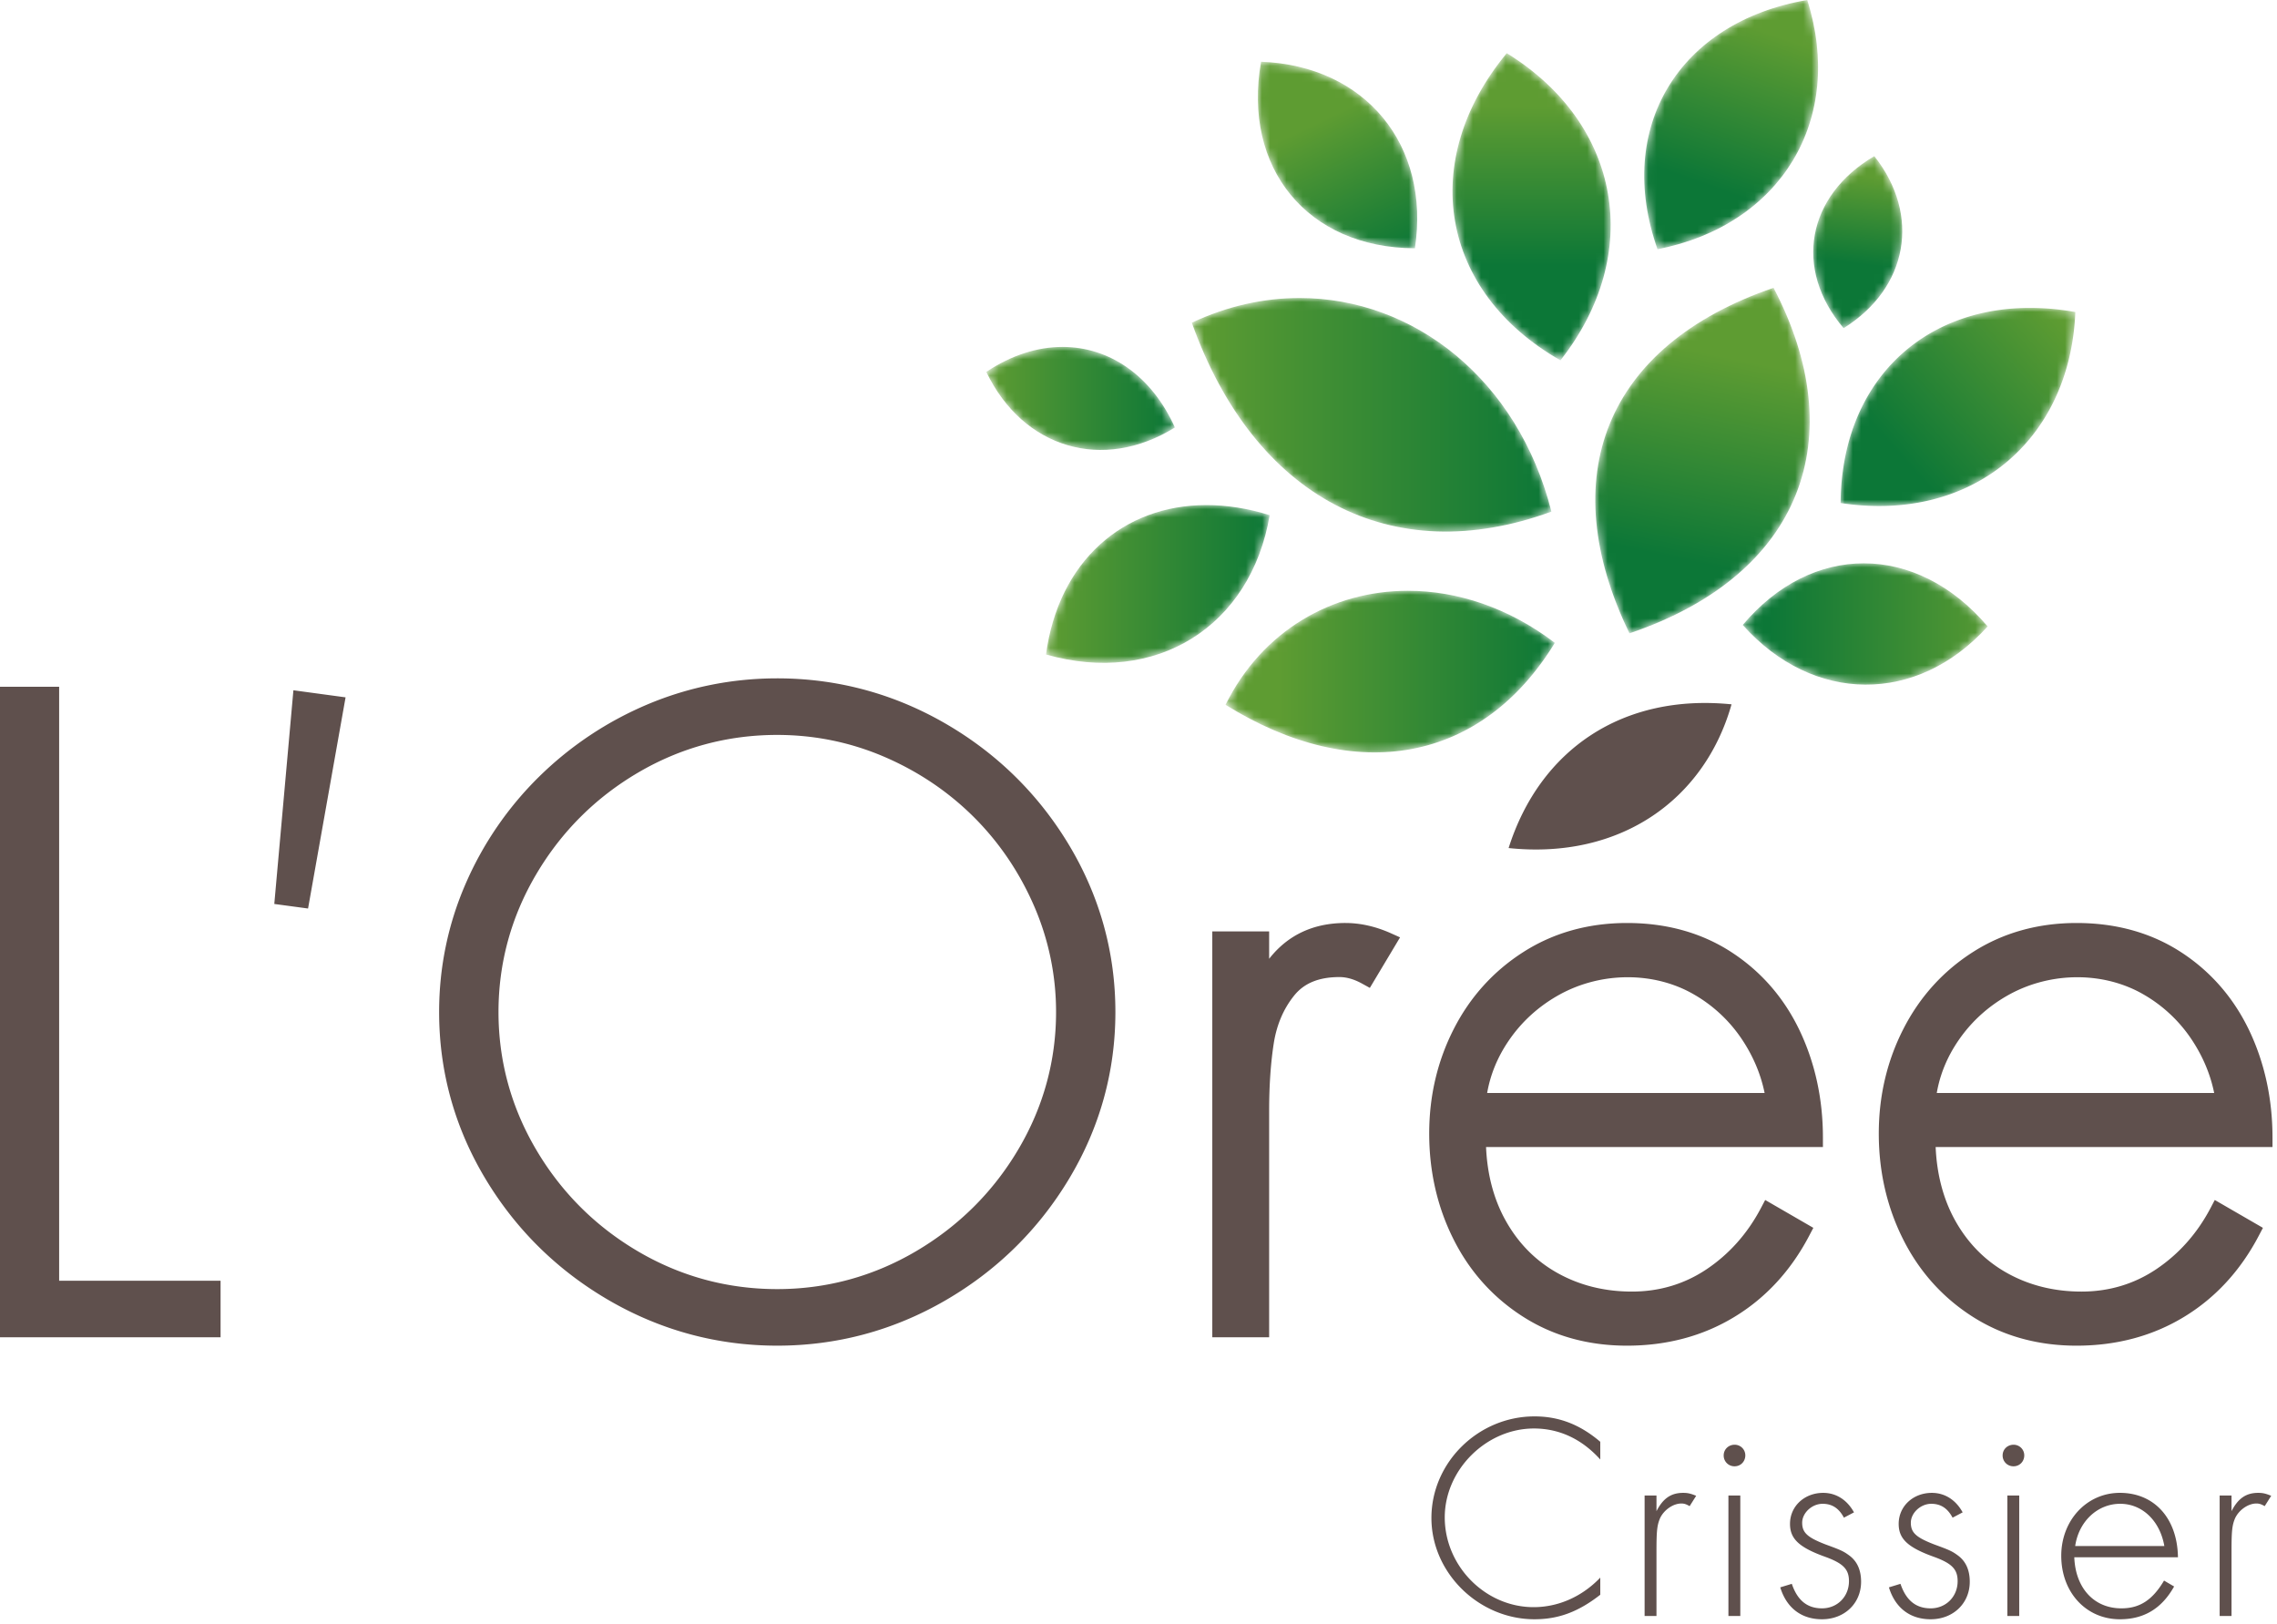
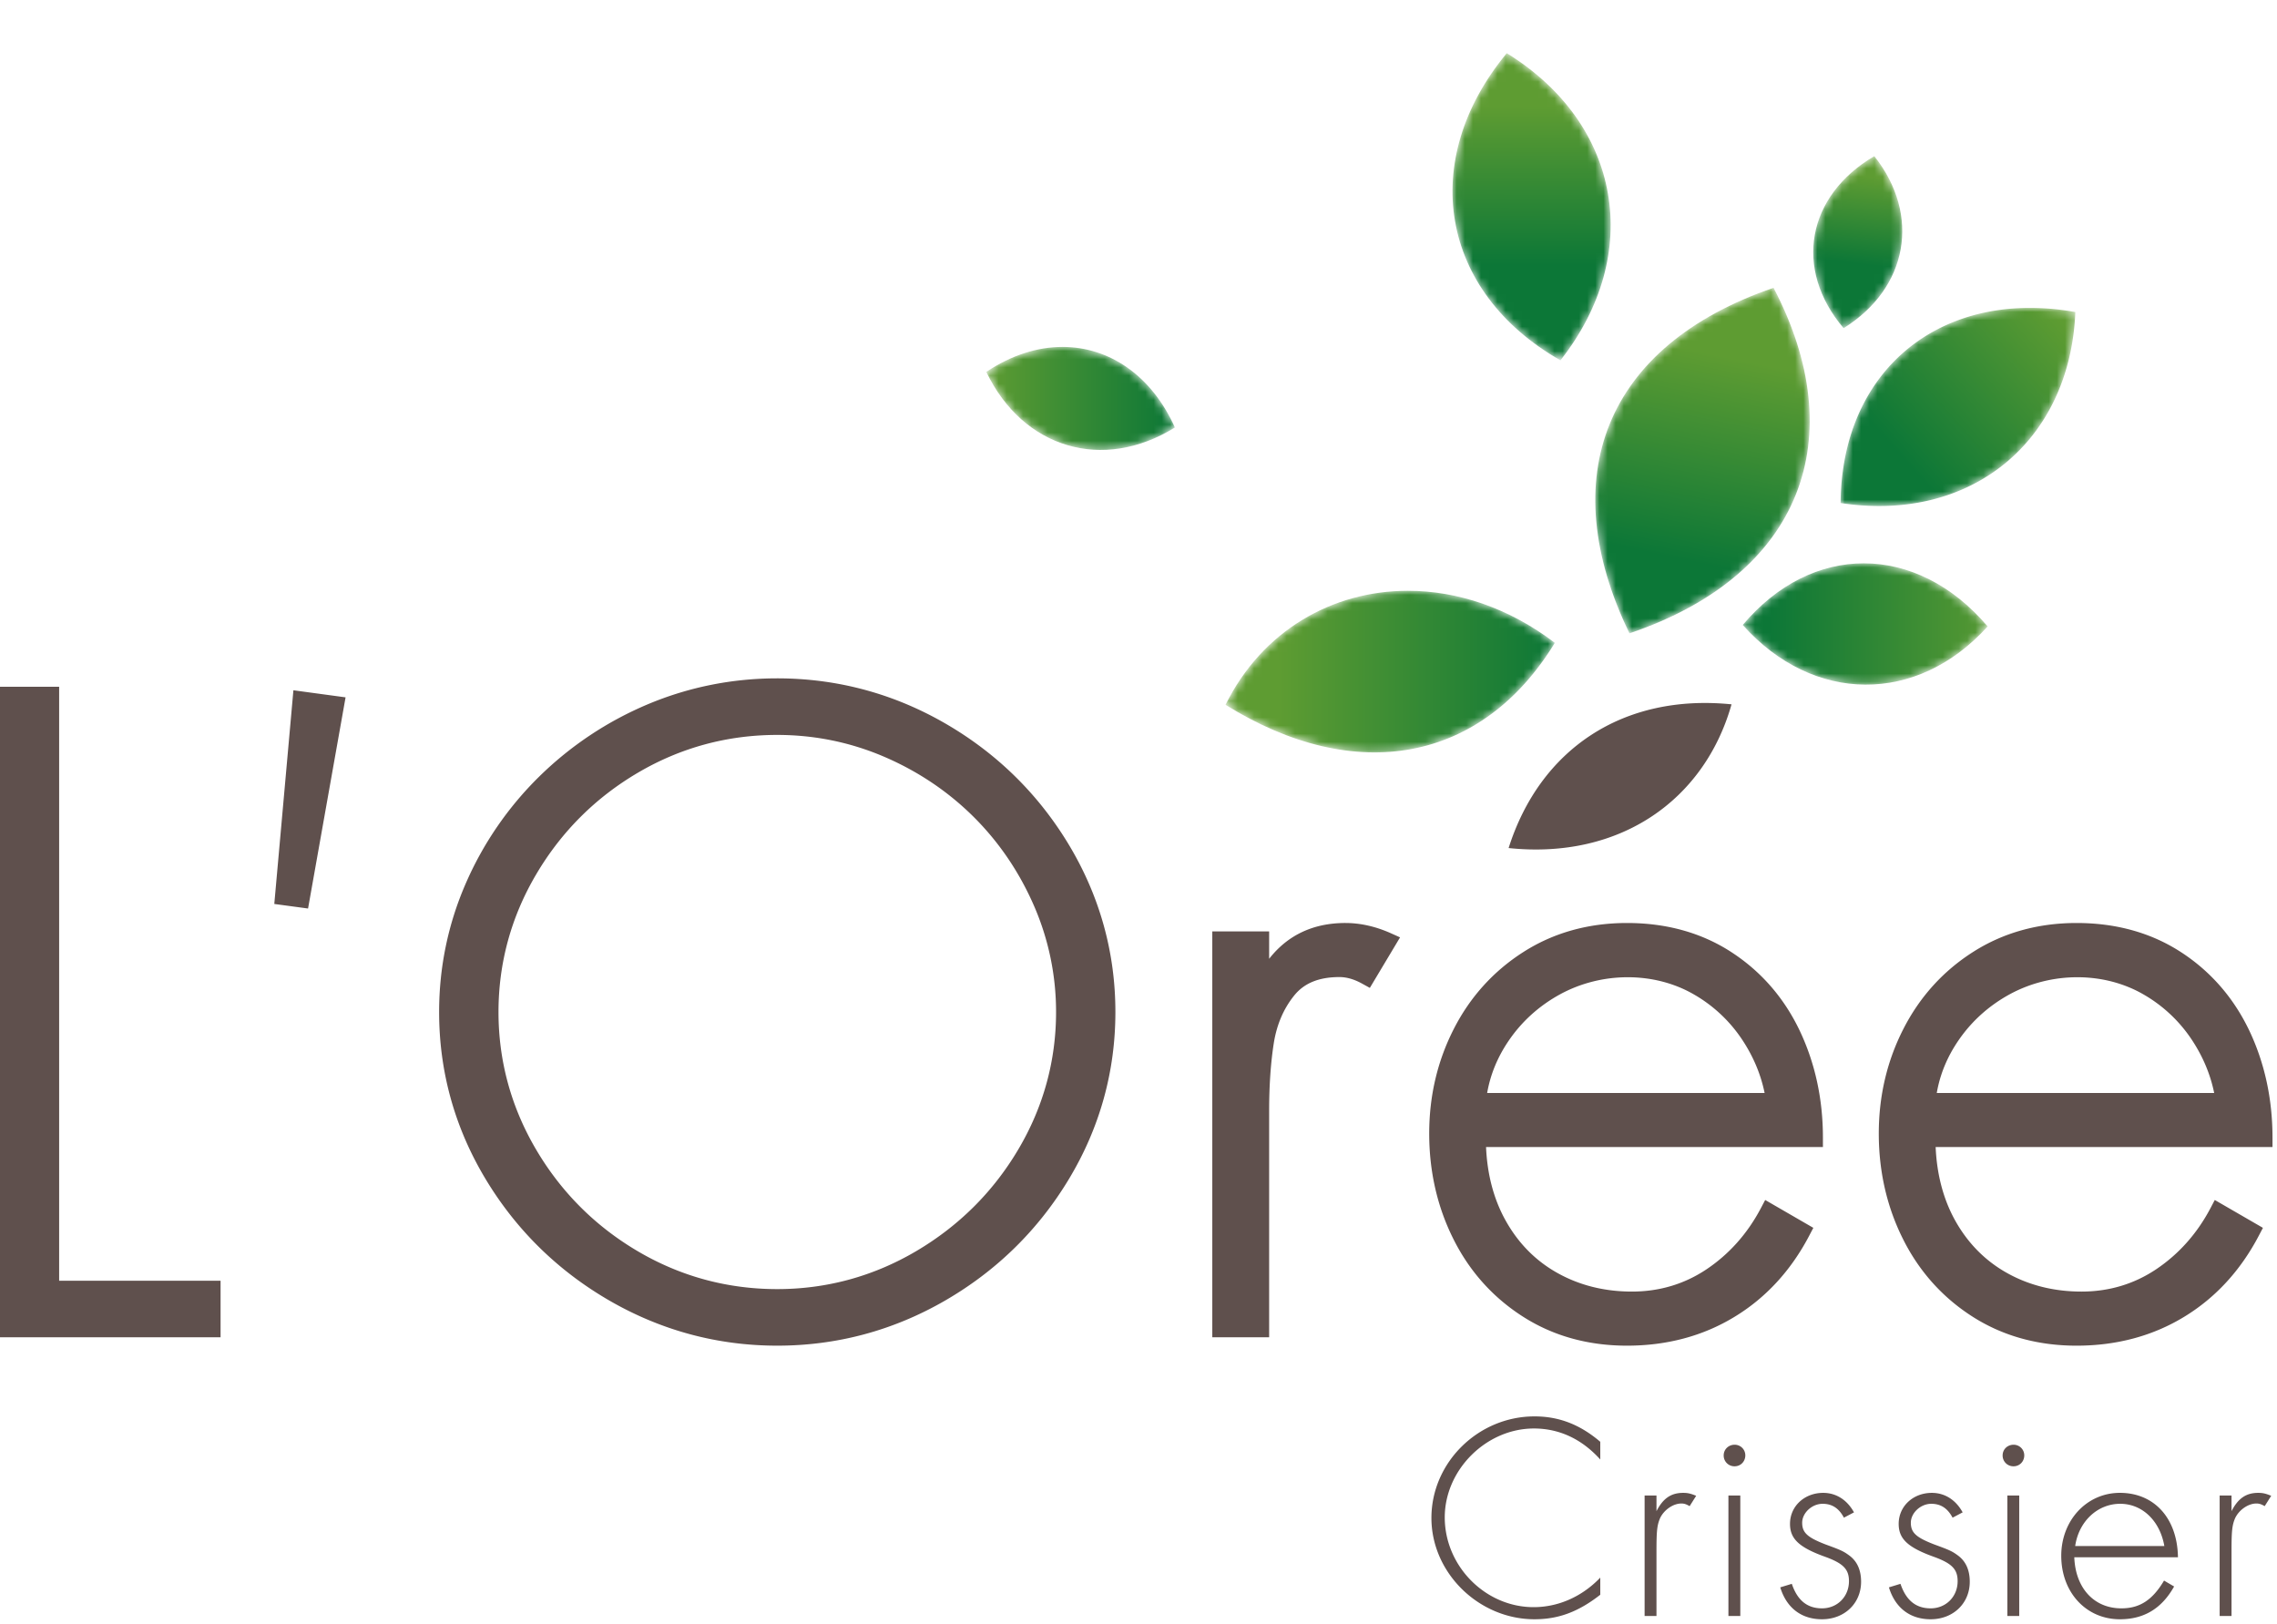
<svg xmlns="http://www.w3.org/2000/svg" xmlns:xlink="http://www.w3.org/1999/xlink" width="279" height="199">
  <defs>
    <linearGradient x1="55.469%" y1="19.505%" x2="44.726%" y2="79.091%" id="b">
      <stop stop-color="#5E9C32" offset="0%" />
      <stop stop-color="#0C7737" offset="100%" />
    </linearGradient>
    <linearGradient x1="50.029%" y1="17.484%" x2="49.984%" y2="68.974%" id="e">
      <stop stop-color="#5E9C32" offset="0%" />
      <stop stop-color="#0C7737" offset="100%" />
    </linearGradient>
    <linearGradient x1="62.183%" y1="11.666%" x2="41.628%" y2="74.895%" id="h">
      <stop stop-color="#5E9C32" offset="0%" />
      <stop stop-color="#0C7737" offset="100%" />
    </linearGradient>
    <linearGradient x1="97.667%" y1="10.359%" x2="25.677%" y2="68.943%" id="k">
      <stop stop-color="#5E9C32" offset="0%" />
      <stop stop-color="#0C7737" offset="100%" />
    </linearGradient>
    <linearGradient x1="0%" y1="49.998%" x2="100%" y2="49.998%" id="n">
      <stop stop-color="#5E9C32" offset="0%" />
      <stop stop-color="#0C7737" offset="100%" />
    </linearGradient>
    <linearGradient x1="110.857%" y1="50.187%" x2="10.857%" y2="49.879%" id="q">
      <stop stop-color="#5E9C32" offset="0%" />
      <stop stop-color="#0C7737" offset="100%" />
    </linearGradient>
    <linearGradient x1="0%" y1="50.001%" x2="100%" y2="50.001%" id="t">
      <stop stop-color="#5E9C32" offset="0%" />
      <stop stop-color="#0C7737" offset="100%" />
    </linearGradient>
    <linearGradient x1="40.716%" y1="32.025%" x2="76.592%" y2="106.431%" id="w">
      <stop stop-color="#5E9C32" offset="0%" />
      <stop stop-color="#0C7737" offset="100%" />
    </linearGradient>
    <linearGradient x1="53.211%" y1="11.421%" x2="48.941%" y2="62.507%" id="z">
      <stop stop-color="#5E9C32" offset="0%" />
      <stop stop-color="#0C7737" offset="100%" />
    </linearGradient>
    <linearGradient x1="0%" y1="49.999%" x2="100%" y2="49.999%" id="C">
      <stop stop-color="#5E9C32" offset="0%" />
      <stop stop-color="#0C7737" offset="100%" />
    </linearGradient>
    <linearGradient x1="16.282%" y1="49.999%" x2="100.402%" y2="49.999%" id="F">
      <stop stop-color="#5E9C32" offset="0%" />
      <stop stop-color="#0C7737" offset="100%" />
    </linearGradient>
    <path d="M4.186 42.338C25.482 35.143 31.398 18.227 21.84 0 1.096 7.112-5.062 23.28 4.186 42.338" id="a" />
    <path d="M13.227 37.636C23.472 24.616 20.68 8.635 6.647 0c-10.878 13.145-8.212 29.206 6.58 37.636" id="d" />
-     <path d="M19.978 0C4.278 2.667-3.652 15.615 1.631 30.539 16.81 27.577 24.601 14.608 19.978 0z" id="g" />
    <path d="M0 23.909C15.892 26.36 28.105 16.424 28.765.51A31.638 31.638 0 0023.193 0C9.734.001.108 9.39 0 23.909" id="j" />
    <path d="M0 3.06c4.497 9.387 14.309 12.28 23.108 6.809C20.241 3.488 15.064 0 9.341 0 6.294 0 3.091.99 0 3.06" id="m" />
    <path d="M0 7.554c8.64 9.681 21.382 9.756 30.008.176C25.644 2.592 20.229 0 14.833 0 9.531 0 4.248 2.502 0 7.554" id="p" />
-     <path d="M0 18.31c13.455 3.85 25.093-3.4 27.408-17.071C24.729.402 22.128 0 19.66 0 9.454.002 1.539 6.879 0 18.31" id="s" />
-     <path d="M19.246 22.857C21.162 10.184 13.156.477.393 0c-2.295 13.001 5.655 22.81 18.853 22.857" id="v" />
    <path d="M3.72 21.078C11.617 16.176 13.214 7.226 7.483 0-.771 4.847-2.452 13.815 3.72 21.078" id="y" />
-     <path d="M13.21 0C8.851 0 4.371.969 0 3.024c7.653 21.461 24.513 30.32 44.064 23.15C39.973 9.993 27.205 0 13.213 0h-.003z" id="B" />
    <path d="M22.35 0C13.084 0 4.5 4.884 0 13.971c15.983 9.937 31.421 7.032 40.352-7.593C34.686 2.063 28.376 0 22.354 0h-.004z" id="E" />
  </defs>
  <g fill="none" fill-rule="evenodd">
    <g transform="translate(195.471 35.262)">
      <mask id="c" fill="#fff">
        <use xlink:href="#a" />
      </mask>
      <path d="M4.186 42.338C25.482 35.143 31.398 18.227 21.84 0 1.096 7.112-5.062 23.28 4.186 42.338" fill="url(#b)" mask="url(#c)" />
    </g>
    <g transform="translate(177.974 6.516)">
      <mask id="f" fill="#fff">
        <use xlink:href="#d" />
      </mask>
      <path d="M13.227 37.636C23.472 24.616 20.68 8.635 6.647 0c-10.878 13.145-8.212 29.206 6.58 37.636" fill="url(#e)" mask="url(#f)" />
    </g>
    <g transform="translate(201.465)">
      <mask id="i" fill="#fff">
        <use xlink:href="#g" />
      </mask>
      <path d="M19.978 0C4.278 2.667-3.652 15.615 1.631 30.539 16.81 27.577 24.601 14.608 19.978 0z" fill="url(#h)" mask="url(#i)" />
    </g>
    <g transform="translate(225.529 37.725)">
      <mask id="l" fill="#fff">
        <use xlink:href="#j" />
      </mask>
      <path d="M0 23.909C15.892 26.36 28.105 16.424 28.765.51A31.638 31.638 0 0023.193 0C9.734.001.108 9.39 0 23.909" fill="url(#k)" mask="url(#l)" />
    </g>
    <g transform="translate(120.851 42.508)">
      <mask id="o" fill="#fff">
        <use xlink:href="#m" />
      </mask>
      <path d="M0 3.06c4.497 9.387 14.309 12.28 23.108 6.809C20.241 3.488 15.064 0 9.341 0 6.294 0 3.091.99 0 3.06" fill="url(#n)" mask="url(#o)" />
    </g>
    <g transform="translate(213.537 69.022)">
      <mask id="r" fill="#fff">
        <use xlink:href="#p" />
      </mask>
      <path d="M0 7.554c8.64 9.681 21.382 9.756 30.008.176C25.644 2.592 20.229 0 14.833 0 9.531 0 4.248 2.502 0 7.554" fill="url(#q)" mask="url(#r)" />
    </g>
    <g transform="translate(128.166 61.882)">
      <mask id="u" fill="#fff">
        <use xlink:href="#s" />
      </mask>
      <path d="M0 18.31c13.455 3.85 25.093-3.4 27.408-17.071C24.729.402 22.128 0 19.66 0 9.454.002 1.539 6.879 0 18.31" fill="url(#t)" mask="url(#u)" />
    </g>
    <g transform="translate(154.124 7.565)">
      <mask id="x" fill="#fff">
        <use xlink:href="#v" />
      </mask>
-       <path d="M19.246 22.857C21.162 10.184 13.156.477.393 0c-2.295 13.001 5.655 22.81 18.853 22.857" fill="url(#w)" mask="url(#x)" />
+       <path d="M19.246 22.857C21.162 10.184 13.156.477.393 0" fill="url(#w)" mask="url(#x)" />
    </g>
    <g transform="translate(222.175 19.132)">
      <mask id="A" fill="#fff">
        <use xlink:href="#y" />
      </mask>
      <path d="M3.72 21.078C11.617 16.176 13.214 7.226 7.483 0-.771 4.847-2.452 13.815 3.72 21.078" fill="url(#z)" mask="url(#A)" />
    </g>
    <g transform="translate(146.031 36.514)">
      <mask id="D" fill="#fff">
        <use xlink:href="#B" />
      </mask>
      <path d="M13.21 0C8.851 0 4.371.969 0 3.024c7.653 21.461 24.513 30.32 44.064 23.15C39.973 9.993 27.205 0 13.213 0h-.003z" fill="url(#C)" mask="url(#D)" />
    </g>
    <g transform="translate(150.162 72.387)">
      <mask id="G" fill="#fff">
        <use xlink:href="#E" />
      </mask>
      <path d="M22.35 0C13.084 0 4.5 4.884 0 13.971c15.983 9.937 31.421 7.032 40.352-7.593C34.686 2.063 28.376 0 22.354 0h-.004z" fill="url(#F)" mask="url(#G)" />
    </g>
    <path d="M184.85 103.908c3.835-12.085 13.979-18.949 27.314-17.608-3.317 11.73-13.67 19.04-27.314 17.608M0 84.146v79.703h27.027v-6.924H7.248V84.146zm115.816 4.492c-6.344-3.664-13.268-5.522-20.581-5.522-5.502 0-10.833 1.067-15.848 3.172a42.503 42.503 0 00-13.322 8.867 41.604 41.604 0 00-9.018 13.143c-2.153 4.958-3.242 10.241-3.242 15.702 0 7.277 1.903 14.141 5.657 20.403 3.744 6.246 8.856 11.273 15.194 14.943 6.352 3.672 13.274 5.533 20.579 5.533 7.31 0 14.235-1.86 20.58-5.533 6.339-3.67 11.45-8.697 15.195-14.943 3.755-6.262 5.658-13.126 5.658-20.403 0-7.276-1.903-14.146-5.656-20.422-3.746-6.252-8.861-11.279-15.196-14.94M129.399 124c0 5.988-1.558 11.655-4.63 16.838-3.07 5.19-7.29 9.388-12.537 12.477-5.23 3.075-10.95 4.634-16.997 4.634-6.085 0-11.81-1.548-17.02-4.6-5.226-3.06-9.433-7.254-12.508-12.468-3.07-5.2-4.626-10.878-4.626-16.88 0-6.006 1.556-11.687 4.626-16.884 3.075-5.214 7.282-9.41 12.508-12.47 5.21-3.053 10.935-4.6 17.02-4.6 4.554 0 8.957.898 13.09 2.67 4.149 1.778 7.838 4.256 10.968 7.365 3.117 3.101 5.612 6.773 7.41 10.918a32.547 32.547 0 012.696 13m35.46-10.909c-3.935 0-7.072 1.474-9.351 4.386v-3.356h-6.966v49.728h6.966v-27.747c0-3.109.194-5.911.575-8.324.364-2.259 1.209-4.218 2.512-5.823 1.22-1.505 3.029-2.239 5.53-2.239.87 0 1.792.265 2.739.785l.982.541 3.703-6.19-1.191-.535c-1.844-.813-3.696-1.226-5.5-1.226m47.294 3.573c-3.644-2.37-7.948-3.573-12.795-3.573-4.714 0-8.97 1.186-12.654 3.528-3.678 2.338-6.562 5.518-8.568 9.45-2.003 3.914-3.015 8.224-3.015 12.812 0 4.668 1 9.026 2.975 12.952 1.98 3.957 4.85 7.154 8.532 9.501 3.683 2.353 7.967 3.545 12.73 3.545 4.873 0 9.29-1.178 13.128-3.505 3.852-2.327 6.944-5.675 9.186-9.948l.517-.984-5.9-3.414-.56 1.064c-1.633 3.075-3.858 5.567-6.606 7.414-2.708 1.82-5.791 2.745-9.162 2.745-3.371 0-6.452-.771-9.158-2.296-2.7-1.513-4.85-3.718-6.395-6.549-1.396-2.557-2.178-5.535-2.32-8.864h41.276v-1.157c0-4.723-.96-9.135-2.851-13.117-1.914-4.011-4.727-7.243-8.36-9.604zm-29.932 17.253c.395-2.267 1.283-4.42 2.643-6.409 1.616-2.373 3.738-4.284 6.31-5.689 5.114-2.78 11.532-2.777 16.362.014a17.612 17.612 0 016.03 5.703c1.307 2.003 2.197 4.148 2.652 6.381H182.22zm96.228 5.468c0-4.725-.956-9.137-2.845-13.117-1.92-4.017-4.734-7.248-8.363-9.604-3.645-2.37-7.948-3.573-12.796-3.573-4.713 0-8.97 1.187-12.653 3.528-3.678 2.335-6.56 5.516-8.568 9.45-2.003 3.914-3.016 8.224-3.016 12.812 0 4.669 1.002 9.027 2.976 12.952 1.98 3.957 4.85 7.155 8.53 9.502 3.688 2.352 7.972 3.544 12.73 3.544 4.874 0 9.292-1.178 13.13-3.504 3.85-2.328 6.943-5.676 9.185-9.948l.518-.985-5.9-3.413-.56 1.064c-1.634 3.075-3.858 5.567-6.606 7.413-2.708 1.82-5.792 2.745-9.16 2.745-3.371 0-6.455-.771-9.163-2.296-2.696-1.513-4.847-3.718-6.395-6.545-1.394-2.561-2.173-5.542-2.318-8.867h41.274v-1.158zm-41.137-5.468c.392-2.27 1.28-4.423 2.639-6.41 1.616-2.371 3.738-4.283 6.31-5.688 5.118-2.78 11.532-2.777 16.363.014a17.618 17.618 0 016.03 5.704c1.306 2.005 2.196 4.147 2.649 6.38H237.31zM33.644 110.366l-.034.393 4.136.557 4.597-25.873-6.392-.867zm162.436 68.46c-2.25-2.496-5.008-3.798-8.13-3.798-5.845 0-10.925 5.064-10.925 10.89 0 5.971 4.973 11 10.888 11 3.048 0 5.951-1.3 8.167-3.617v2.097c-2.686 2.098-5.119 3.003-8.06 3.003-6.822 0-12.628-5.68-12.628-12.409 0-6.804 5.734-12.447 12.628-12.447 2.977 0 5.556.976 8.06 3.111v2.17zm6.888 4.415v1.918c.797-1.556 1.776-2.244 3.266-2.244.544 0 .907.074 1.597.361l-.8 1.267c-.435-.253-.69-.324-1.014-.324-1.017 0-2.142.795-2.615 1.81-.362.867-.434 1.556-.434 4.052v7.922h-1.454v-14.762h1.454zm10.885-4.919c0 .76-.58 1.337-1.305 1.337a1.314 1.314 0 01-1.345-1.337c0-.726.58-1.304 1.345-1.304.726 0 1.305.578 1.305 1.304zm-2.07 19.681h1.456v-14.762h-1.456v14.762zm14.152-12.049c-.616-1.156-1.451-1.699-2.611-1.699-1.31 0-2.504 1.121-2.504 2.316 0 1.23.65 1.809 2.902 2.677 1.888.688 2.177.833 2.867 1.338.982.723 1.45 1.811 1.45 3.22 0 2.641-2.03 4.596-4.79 4.596-2.54 0-4.354-1.412-5.115-3.909l1.416-.433c.687 2.026 1.885 3.004 3.699 3.004 1.889 0 3.305-1.447 3.305-3.33 0-1.447-.69-2.171-2.867-2.968-3.231-1.156-4.357-2.206-4.357-4.05 0-2.173 1.778-3.801 4.065-3.801 1.597 0 2.94.869 3.774 2.389l-1.234.65zm13.315 0c-.616-1.156-1.452-1.699-2.611-1.699-1.309 0-2.504 1.121-2.504 2.316 0 1.23.651 1.809 2.902 2.677 1.888.688 2.177.833 2.867 1.338.981.723 1.451 1.811 1.451 3.22 0 2.641-2.031 4.596-4.791 4.596-2.54 0-4.354-1.412-5.115-3.909l1.415-.433c.688 2.026 1.886 3.004 3.7 3.004 1.889 0 3.305-1.447 3.305-3.33 0-1.447-.691-2.171-2.868-2.968-3.23-1.156-4.356-2.206-4.356-4.05 0-2.173 1.778-3.801 4.065-3.801 1.597 0 2.941.869 3.774 2.389l-1.234.65zm8.782-7.632c0 .76-.58 1.337-1.306 1.337a1.314 1.314 0 01-1.344-1.337c0-.726.58-1.304 1.344-1.304.726 0 1.306.578 1.306 1.304zm-2.07 19.681h1.454v-14.762h-1.454v14.762zm8.2-7.198c.146 3.798 2.433 6.26 5.77 6.26 2.251 0 3.813-1.015 5.228-3.402l1.234.724c-1.525 2.713-3.703 4.015-6.644 4.015-4.137 0-7.185-3.292-7.185-7.778 0-4.343 3.122-7.71 7.185-7.71 4.211 0 7.043 3.114 7.114 7.89h-12.702zm11.034-1.376c-.544-3.113-2.72-5.174-5.407-5.174-2.795 0-5.083 2.17-5.517 5.174h10.924zm8.232-6.188v1.918c.797-1.556 1.778-2.244 3.266-2.244.544 0 .907.074 1.597.361l-.8 1.267c-.435-.253-.69-.324-1.014-.324-1.018 0-2.142.795-2.614 1.81-.363.867-.435 1.556-.435 4.052v7.922h-1.454v-14.762h1.454z" fill="#5F504D" />
  </g>
</svg>